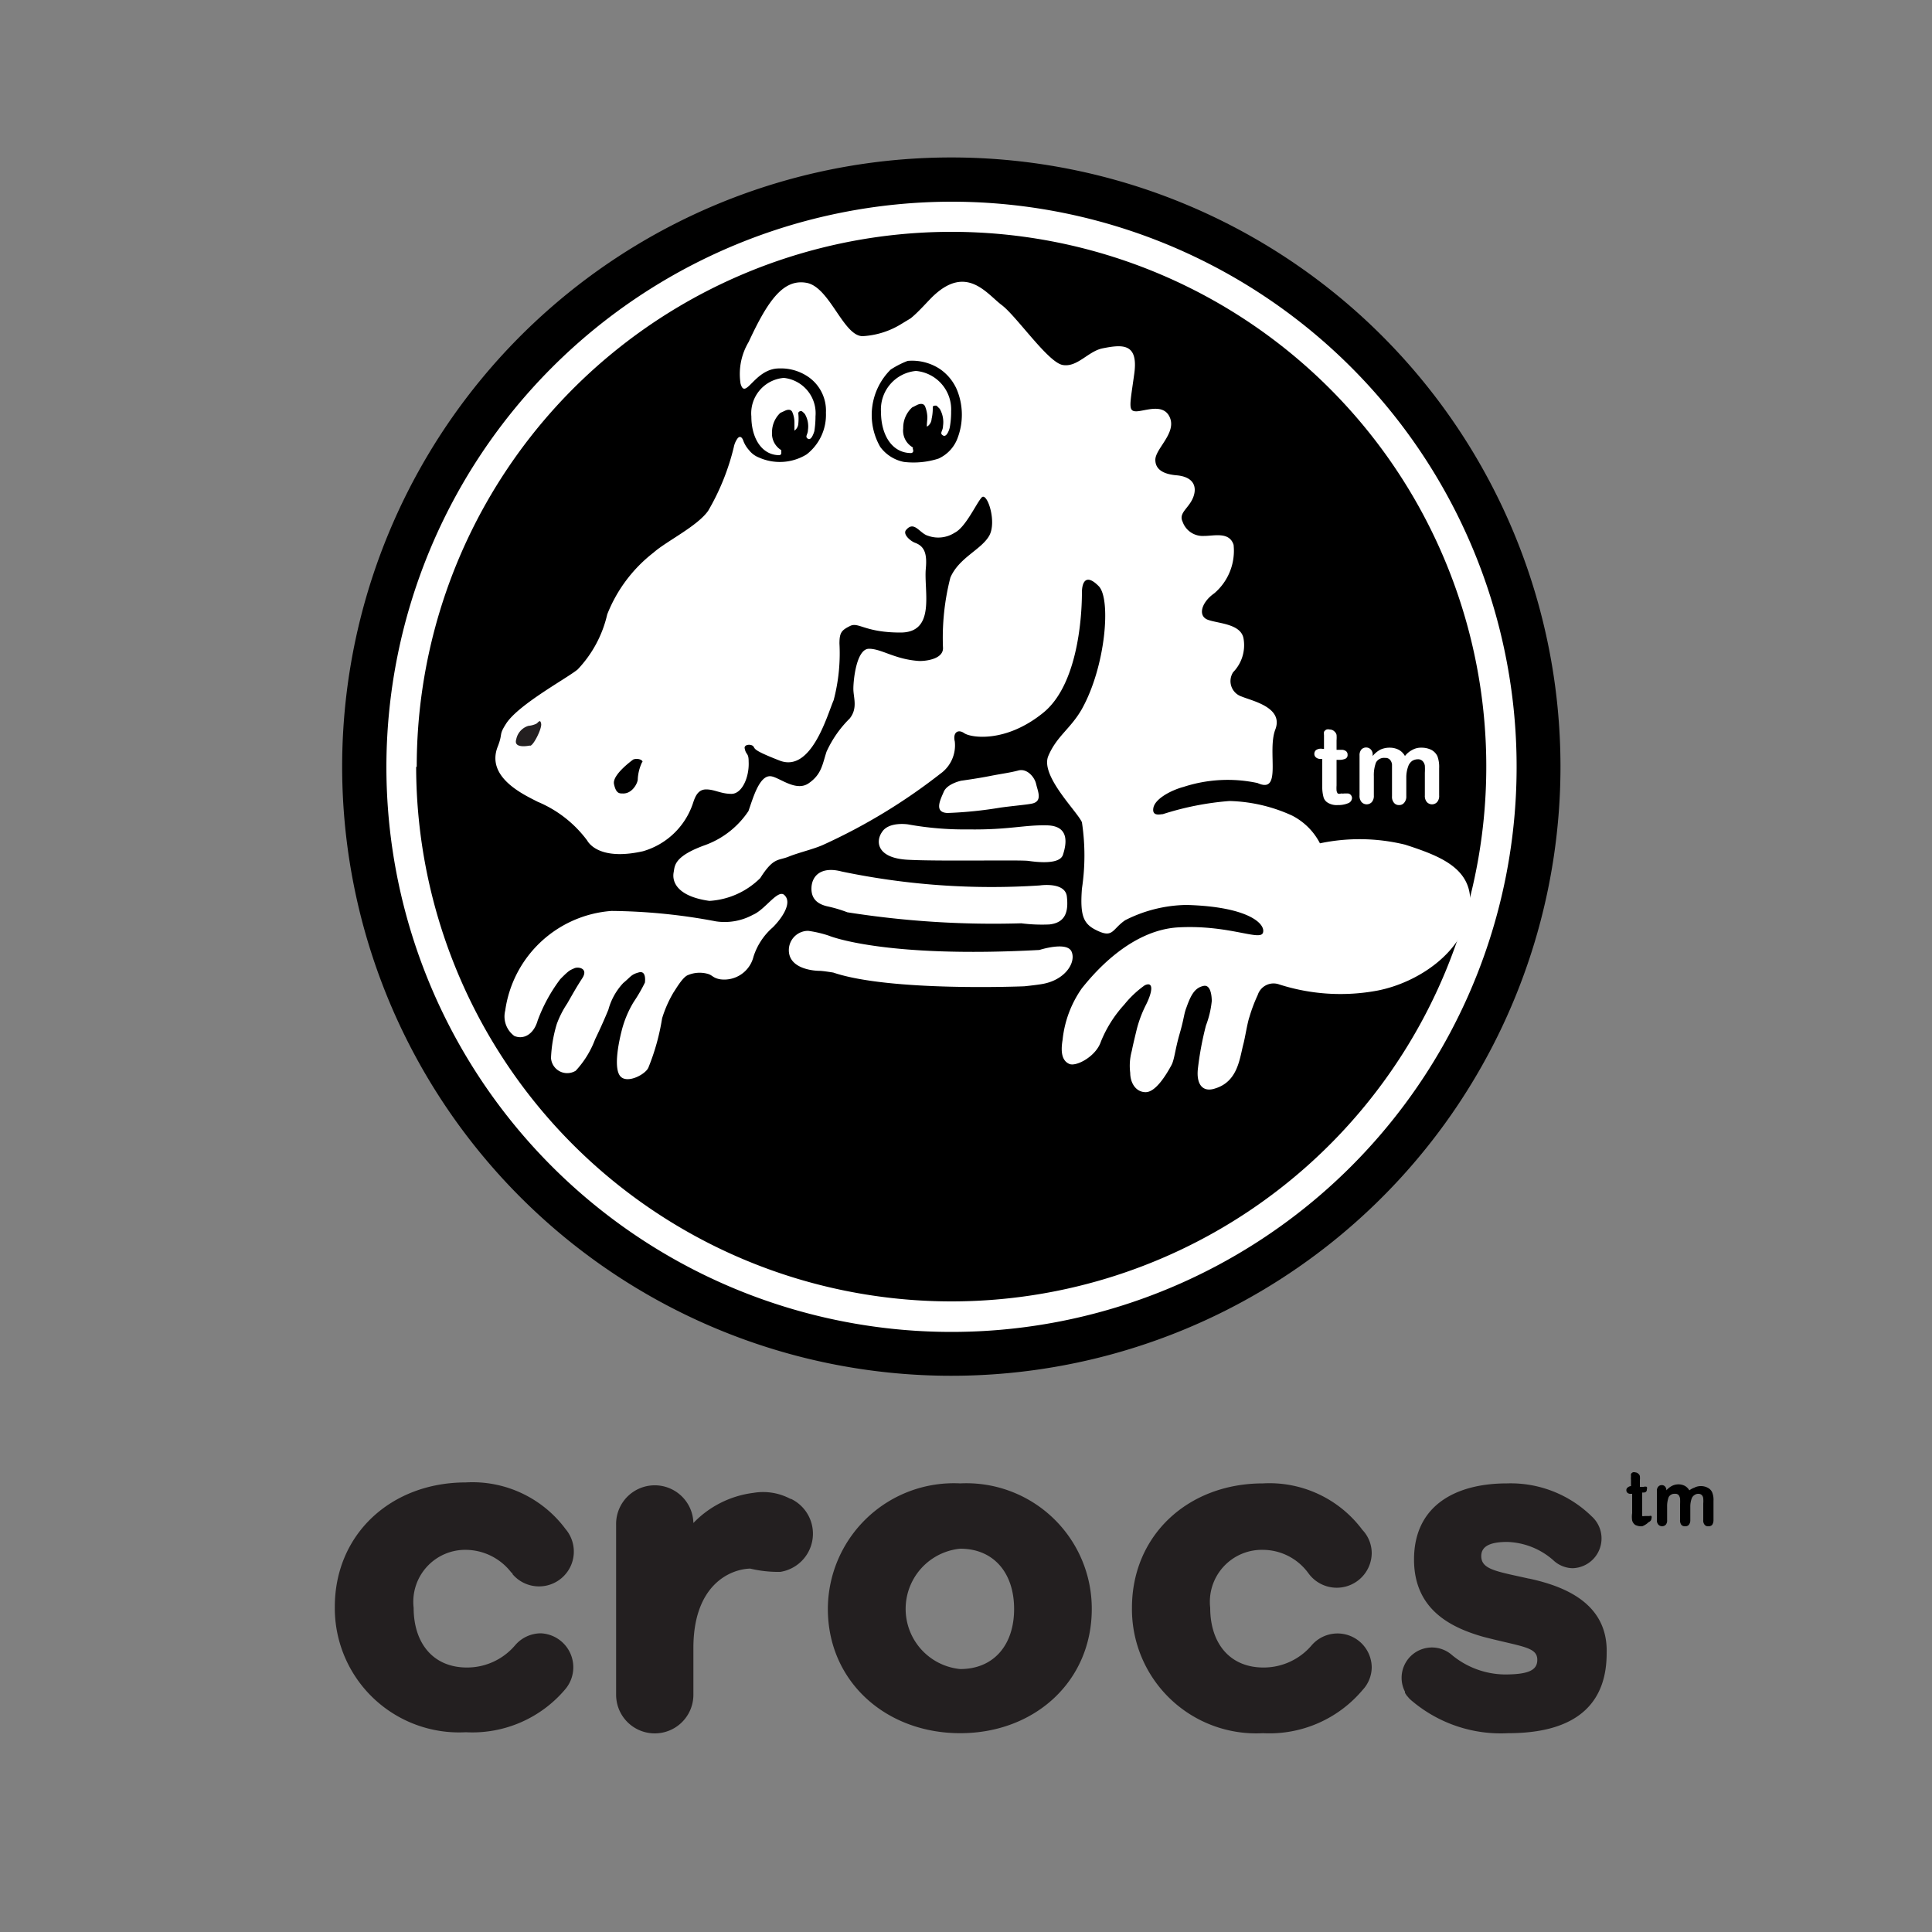
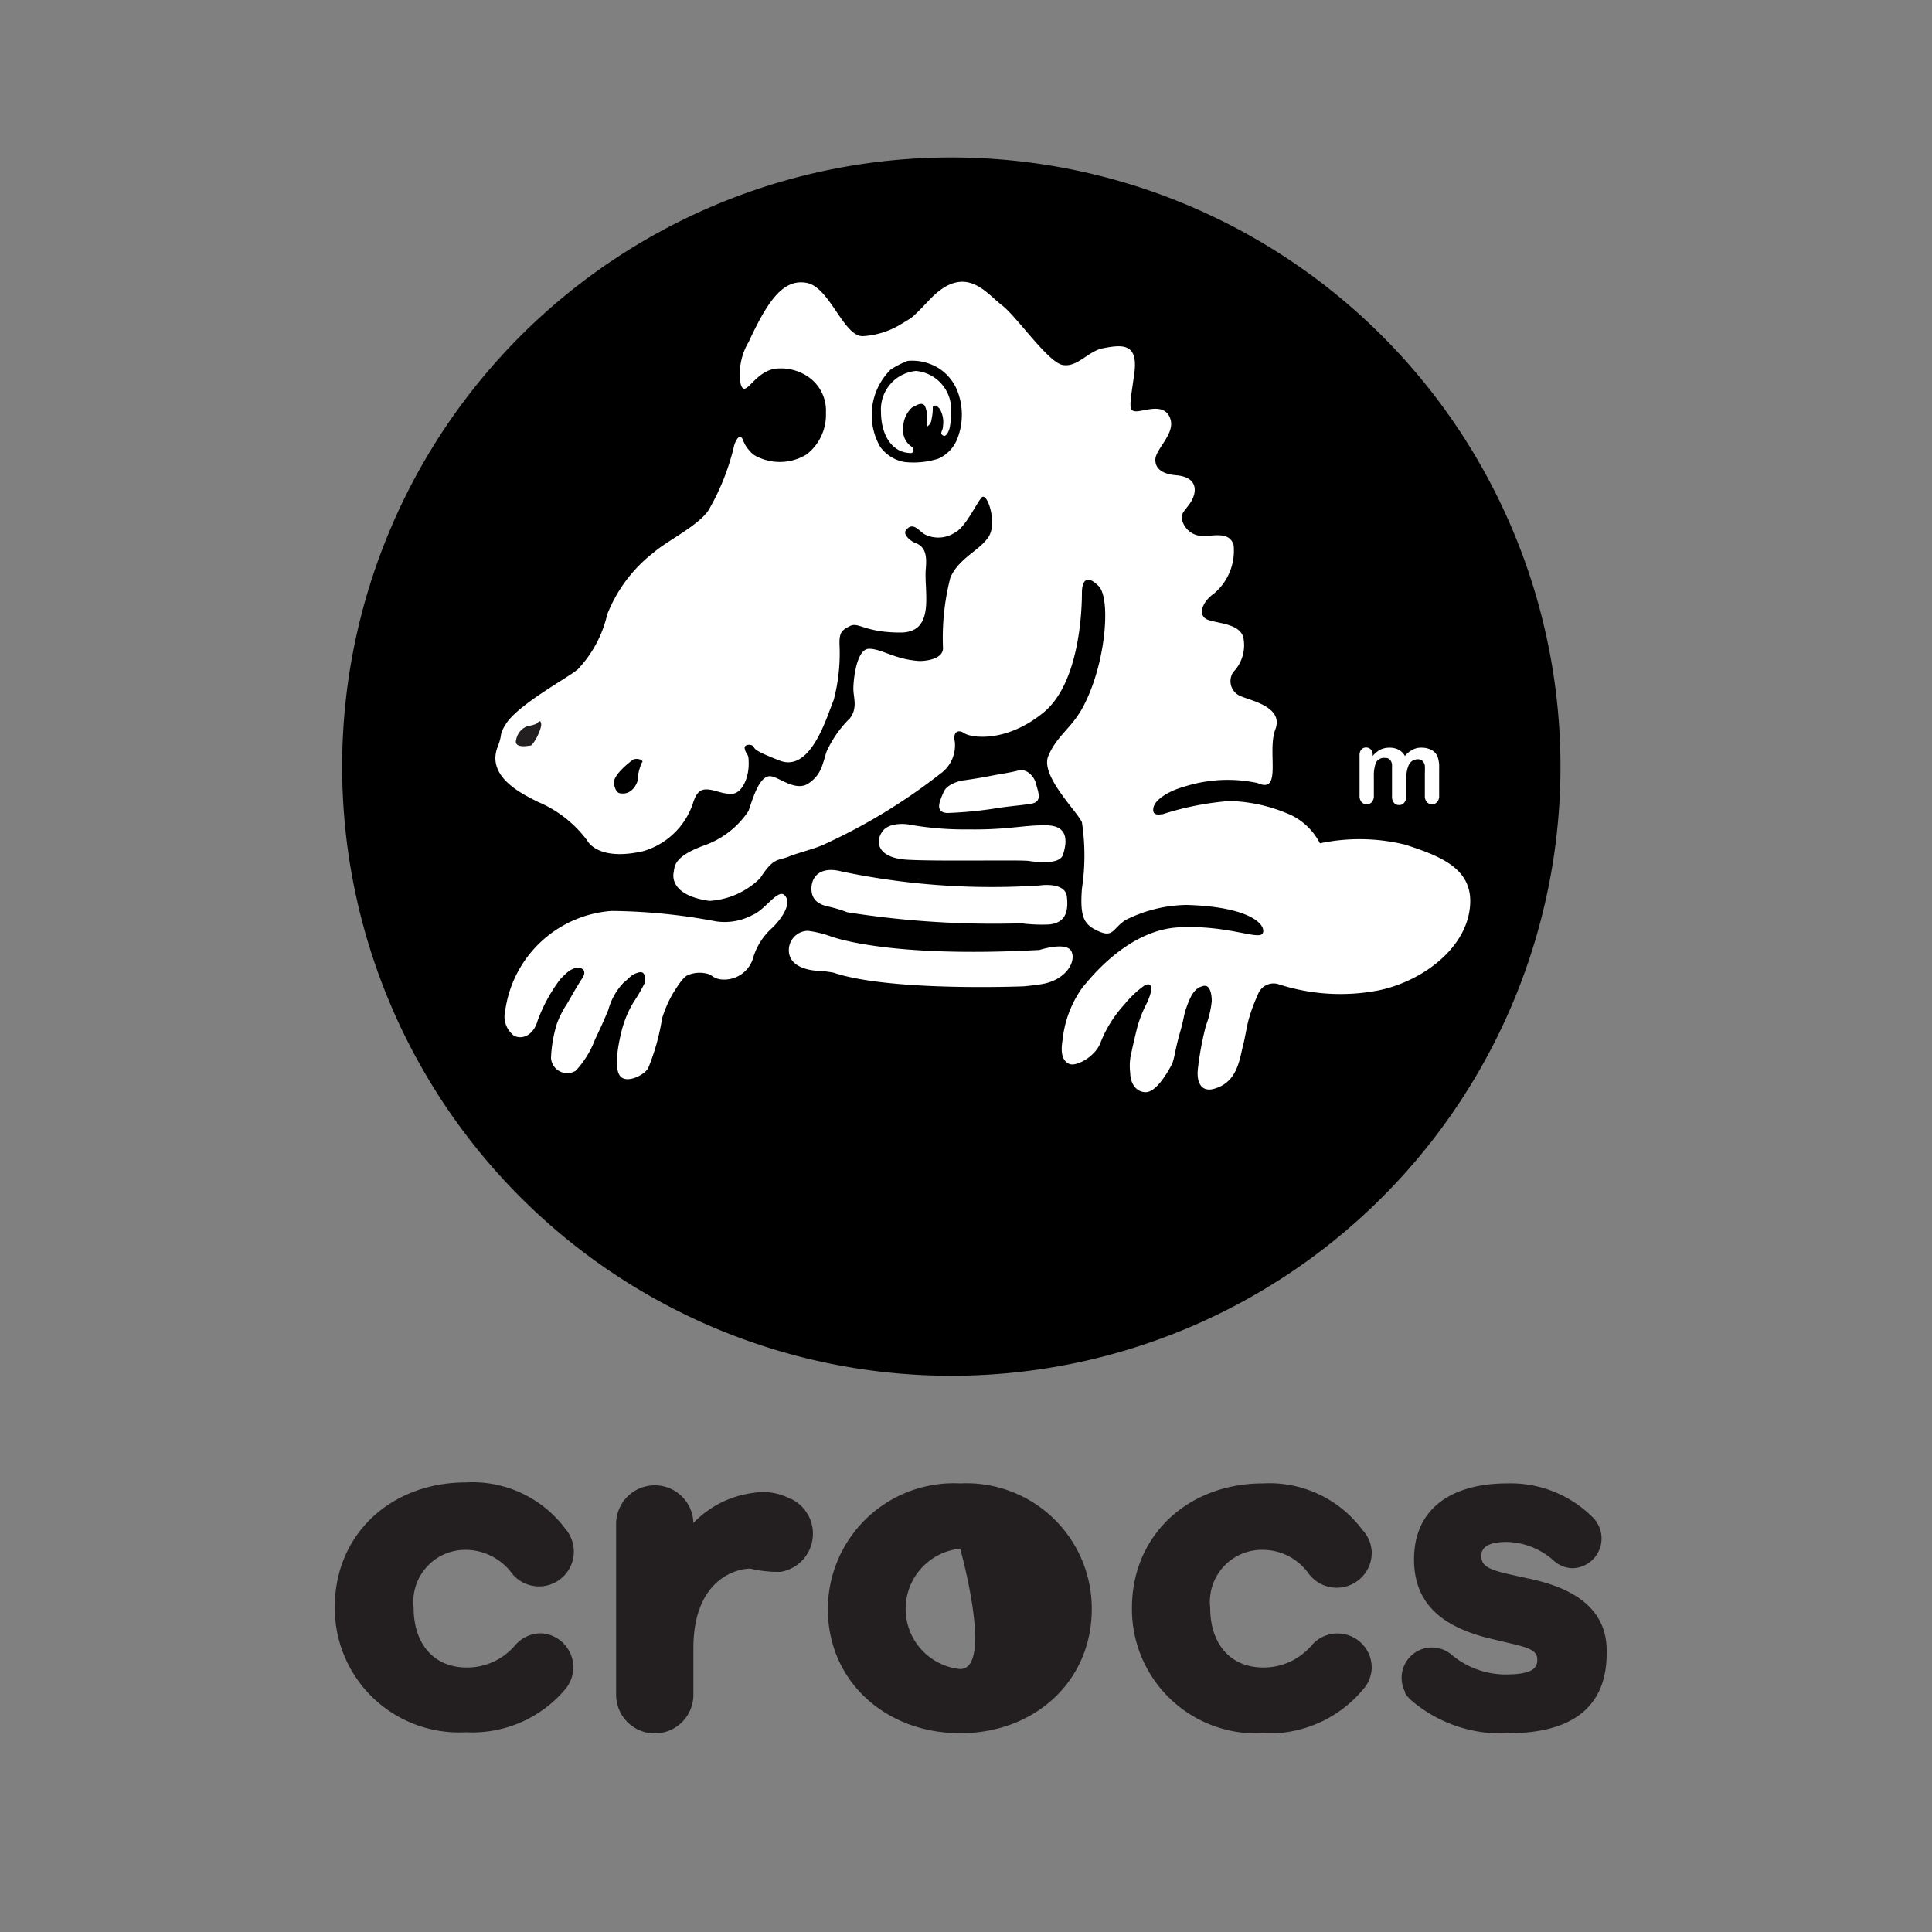
<svg xmlns="http://www.w3.org/2000/svg" id="Layer_1" data-name="Layer 1" viewBox="0 0 100 100">
  <rect x="0" y="0" width="100" height="100" fill="#808080" stroke="none" />
  <defs>
    <style>.cls-1{fill:#231f20;}.cls-2{fill:#fff;}</style>
  </defs>
-   <path class="cls-1" d="M24.14,80.22a3,3,0,0,1,2.33,1.18l0,0s.05,0,.06.08h0a1.8,1.8,0,1,0,2.74-2.34,6,6,0,0,0-5.16-2.41c-3.87,0-6.78,2.68-6.78,6.44a6.43,6.43,0,0,0,6.78,6.49,6.29,6.29,0,0,0,5.16-2.24h0A1.76,1.76,0,0,0,28,84.54a1.76,1.76,0,0,0-1.33.61,3.26,3.26,0,0,1-2.5,1.16c-1.77,0-2.76-1.28-2.76-3.09A2.69,2.69,0,0,1,24.14,80.22Zm55,1.49c-1.69-.38-2.47-.47-2.47-1.17,0-.49.43-.73,1.34-.73a3.78,3.78,0,0,1,2.38.94h0a1.5,1.5,0,0,0,1,.42,1.54,1.54,0,0,0,1-2.68A6,6,0,0,0,78,76.78c-2.65,0-4.81,1.14-4.81,3.94,0,2.59,1.9,3.52,3.58,4,2,.52,2.8.52,2.8,1.19,0,.52-.41.76-1.69.76a4.37,4.37,0,0,1-2.72-1l0,0h0a1.57,1.57,0,0,0-2.44,1.89.21.21,0,0,1,0,.06l.09.14.08.09a.81.81,0,0,0,.09.1s0,0,.08.07a7.13,7.13,0,0,0,5,1.69c3.9,0,5.1-1.86,5.1-4.13C83.24,83,81,82.11,79.16,81.71ZM49.7,76.78a6.52,6.52,0,0,0-6.85,6.5c0,3.75,3,6.43,6.85,6.43s6.81-2.68,6.81-6.43A6.49,6.49,0,0,0,49.7,76.78Zm0,9.61a3.13,3.13,0,0,1,0-6.23c1.74,0,2.79,1.26,2.79,3.12S51.44,86.39,49.7,86.39Zm15.68-6.17A2.92,2.92,0,0,1,67.7,81.4l0,0,.06.08h0A1.81,1.81,0,0,0,71,80.4a1.75,1.75,0,0,0-.48-1.21,6,6,0,0,0-5.15-2.41c-3.87,0-6.78,2.68-6.78,6.44a6.43,6.43,0,0,0,6.78,6.49,6.31,6.31,0,0,0,5.16-2.24h0A1.74,1.74,0,0,0,71,86.3a1.77,1.77,0,0,0-3.1-1.15,3.26,3.26,0,0,1-2.5,1.16c-1.77,0-2.76-1.28-2.76-3.09A2.69,2.69,0,0,1,65.38,80.22Z" />
+   <path class="cls-1" d="M24.14,80.22a3,3,0,0,1,2.33,1.18l0,0s.05,0,.06.08h0a1.8,1.8,0,1,0,2.74-2.34,6,6,0,0,0-5.16-2.41c-3.87,0-6.78,2.68-6.78,6.44a6.43,6.43,0,0,0,6.78,6.49,6.29,6.29,0,0,0,5.16-2.24h0A1.76,1.76,0,0,0,28,84.54a1.76,1.76,0,0,0-1.33.61,3.26,3.26,0,0,1-2.5,1.16c-1.77,0-2.76-1.28-2.76-3.09A2.69,2.69,0,0,1,24.14,80.22Zm55,1.49c-1.69-.38-2.47-.47-2.47-1.17,0-.49.43-.73,1.34-.73a3.78,3.78,0,0,1,2.38.94h0a1.5,1.5,0,0,0,1,.42,1.54,1.54,0,0,0,1-2.68A6,6,0,0,0,78,76.78c-2.65,0-4.81,1.14-4.81,3.94,0,2.59,1.9,3.52,3.58,4,2,.52,2.8.52,2.8,1.19,0,.52-.41.76-1.69.76a4.37,4.37,0,0,1-2.72-1l0,0h0a1.57,1.57,0,0,0-2.44,1.89.21.21,0,0,1,0,.06l.09.14.08.09a.81.81,0,0,0,.09.1s0,0,.08.07a7.13,7.13,0,0,0,5,1.69c3.9,0,5.1-1.86,5.1-4.13C83.24,83,81,82.11,79.16,81.71ZM49.7,76.78a6.52,6.52,0,0,0-6.85,6.5c0,3.75,3,6.43,6.85,6.43s6.81-2.68,6.81-6.43A6.49,6.49,0,0,0,49.7,76.78Zm0,9.61a3.13,3.13,0,0,1,0-6.23S51.44,86.39,49.7,86.39Zm15.68-6.17A2.92,2.92,0,0,1,67.7,81.4l0,0,.06.08h0A1.81,1.81,0,0,0,71,80.4a1.75,1.75,0,0,0-.48-1.21,6,6,0,0,0-5.15-2.41c-3.87,0-6.78,2.68-6.78,6.44a6.43,6.43,0,0,0,6.78,6.49,6.31,6.31,0,0,0,5.16-2.24h0A1.74,1.74,0,0,0,71,86.3a1.77,1.77,0,0,0-3.1-1.15,3.26,3.26,0,0,1-2.5,1.16c-1.77,0-2.76-1.28-2.76-3.09A2.69,2.69,0,0,1,65.38,80.22Z" />
  <path class="cls-1" d="M40.91,77.58A3,3,0,0,0,39,77.27a5.2,5.2,0,0,0-3.11,1.56v0h0a2,2,0,0,0-4,.1v8.79a2,2,0,0,0,4,0V85.3c0-3.26,1.89-4.08,2.94-4.11a6.25,6.25,0,0,0,1.56.17,2,2,0,0,0,.55-3.78Z" />
-   <path d="M84.42,76.92h0v-.31a1.15,1.15,0,0,1,0-.2.53.53,0,0,1,0-.12.24.24,0,0,1,.09-.08.2.2,0,0,1,.13,0,.25.25,0,0,1,.17.08.19.19,0,0,1,.07.12,1,1,0,0,1,0,.2v.35h.19a.29.29,0,0,1,.17,0,.19.19,0,0,1,0,.13.15.15,0,0,1-.08.15.47.47,0,0,1-.23,0H85v.94c0,.08,0,.14,0,.18a.28.28,0,0,0,0,.11.21.21,0,0,0,.12,0l.13,0h.12a.14.14,0,0,1,.11,0,.17.17,0,0,1,0,.12.21.21,0,0,1-.14.19A1,1,0,0,1,85,79a.72.72,0,0,1-.36-.07.42.42,0,0,1-.16-.23,1.29,1.29,0,0,1,0-.38v-1H84.4a.23.23,0,0,1-.16-.05.18.18,0,0,1-.06-.14.16.16,0,0,1,.06-.13A.3.3,0,0,1,84.42,76.92Z" />
-   <path d="M87.49,78v.68a.37.37,0,0,1-.08.25.24.24,0,0,1-.19.07.25.25,0,0,1-.19-.07.37.37,0,0,1-.07-.25v-.81a2.73,2.73,0,0,0,0-.31.44.44,0,0,0-.07-.17.22.22,0,0,0-.19-.07.34.34,0,0,0-.33.17,1.34,1.34,0,0,0-.08.5v.69a.33.33,0,0,1-.07.24.27.27,0,0,1-.38,0,.33.33,0,0,1-.08-.24V77.16a.31.31,0,0,1,.07-.21.23.23,0,0,1,.18-.08.21.21,0,0,1,.17.07.26.26,0,0,1,.07.2v0a1,1,0,0,1,.29-.23.74.74,0,0,1,.34-.08.7.7,0,0,1,.33.08.63.63,0,0,1,.23.23A1,1,0,0,1,87.7,77a.73.73,0,0,1,.33-.08.75.75,0,0,1,.37.09.49.49,0,0,1,.22.23,1,1,0,0,1,.07.44v1a.44.44,0,0,1-.07.25.27.27,0,0,1-.2.07.22.22,0,0,1-.19-.08.33.33,0,0,1-.07-.24v-.86a1.61,1.61,0,0,0,0-.26.29.29,0,0,0-.07-.17.25.25,0,0,0-.19-.07.33.33,0,0,0-.19.06.36.36,0,0,0-.14.16A1.23,1.23,0,0,0,87.49,78Z" />
  <path d="M28.06,38.15s-.43.66-.76.59-.5-.19-.26-.62a1.68,1.68,0,0,1,.66-.31c.22,0,.3,0,.36-.11S28.33,37.89,28.06,38.15Z" />
  <path d="M80.77,39.68A31.53,31.53,0,1,1,49.25,8.15,31.53,31.53,0,0,1,80.77,39.68Z" />
-   <path class="cls-2" d="M20,39.69A29.25,29.25,0,1,0,49.22,10.44,29.28,29.28,0,0,0,20,39.69Zm1.57,0A27.68,27.68,0,1,1,49.22,67.36,27.71,27.71,0,0,1,21.54,39.69Z" />
-   <path class="cls-2" d="M68.45,38.76h.08v-.43c0-.12,0-.21,0-.28a.84.84,0,0,1,0-.17.3.3,0,0,1,.13-.12.34.34,0,0,1,.17,0,.34.34,0,0,1,.25.11.32.32,0,0,1,.1.17,1.8,1.8,0,0,1,0,.28v.49h.26a.37.37,0,0,1,.23.07.22.22,0,0,1,.08.19.2.2,0,0,1-.11.2.75.75,0,0,1-.33.06h-.13v1.33a1.86,1.86,0,0,0,0,.26.34.34,0,0,0,.06.15.22.22,0,0,0,.17,0,.59.59,0,0,0,.17,0l.17,0a.21.21,0,0,1,.16.07.24.24,0,0,1,.07.17.3.3,0,0,1-.19.26,1.32,1.32,0,0,1-.55.1.87.87,0,0,1-.51-.12.48.48,0,0,1-.23-.31,2,2,0,0,1-.06-.54V39.28h-.09a.33.33,0,0,1-.24-.08.23.23,0,0,1-.08-.18.26.26,0,0,1,.08-.19A.44.44,0,0,1,68.45,38.76Z" />
  <path class="cls-2" d="M72.79,40.21v1a.48.48,0,0,1-.11.34.32.32,0,0,1-.27.12.32.32,0,0,1-.26-.12.48.48,0,0,1-.1-.34V40c0-.18,0-.32,0-.43a.44.44,0,0,0-.1-.24.31.31,0,0,0-.26-.1.47.47,0,0,0-.47.24,1.86,1.86,0,0,0-.11.7v1a.49.49,0,0,1-.1.34.36.36,0,0,1-.54,0,.49.49,0,0,1-.1-.34V39.11a.46.46,0,0,1,.09-.31.33.33,0,0,1,.25-.11.33.33,0,0,1,.24.1.36.36,0,0,1,.1.27v.07a1.32,1.32,0,0,1,.4-.33,1.12,1.12,0,0,1,.48-.1,1,1,0,0,1,.47.11.82.82,0,0,1,.32.32,1.15,1.15,0,0,1,.39-.32.9.9,0,0,1,.46-.11,1.13,1.13,0,0,1,.51.11.73.73,0,0,1,.32.33,1.59,1.59,0,0,1,.09.62v1.41a.48.48,0,0,1-.1.34.36.36,0,0,1-.54,0,.49.49,0,0,1-.1-.34V40a3.41,3.41,0,0,0,0-.37.45.45,0,0,0-.11-.23.33.33,0,0,0-.26-.1.57.57,0,0,0-.28.08.6.6,0,0,0-.19.23A1.67,1.67,0,0,0,72.79,40.21Z" />
  <path class="cls-2" d="M55.47,49.27c-.22-.57-1.67-.1-1.67-.1-8.1.44-10.9-.74-10.9-.74a5.87,5.87,0,0,0-1.07-.25,1,1,0,0,0-1,1c0,1,1.37,1.07,1.57,1.07s.73.09.73.09c2.95,1,9.89.71,9.89.71s.58-.06.88-.11C55.12,50.75,55.7,49.83,55.47,49.27Zm17.26-5.55a9.94,9.94,0,0,0-4.41-.07,3.32,3.32,0,0,0-1.45-1.44,8.26,8.26,0,0,0-3.23-.75,15.05,15.05,0,0,0-3.45.68c-.12,0-.58.14-.49-.33s.92-.91,1.56-1.08a7.37,7.37,0,0,1,3.83-.2c1.3.59.48-1.62.92-2.77s-1.2-1.48-1.75-1.71a.84.84,0,0,1-.43-1.26,2,2,0,0,0,.54-1.71c-.11-.8-1.31-.8-1.85-1s-.33-.91.33-1.37a2.89,2.89,0,0,0,1-2.51c-.22-.69-1-.46-1.53-.46A1.1,1.1,0,0,1,61.21,27c-.22-.46.33-.69.55-1.26s0-1.07-.88-1.14c-.54-.05-1.08-.23-1.08-.8s1.08-1.37.76-2.17-1.31-.34-1.75-.34-.32-.35-.1-1.95-.63-1.51-1.64-1.31c-.75.15-1.31,1-2.07.86s-2.39-2.53-3.15-3.1-1.79-2.08-3.49-.52c-.27.24-.81.88-1.23,1.21l-.43.26a4.26,4.26,0,0,1-2.05.66c-1,0-1.7-2.54-2.9-2.76s-2,.9-3,3.06a3.23,3.23,0,0,0-.42,2.15c.25.91.72-.78,2-.78a2.5,2.5,0,0,1,1.42.38,2.12,2.12,0,0,1,1,1.91,2.59,2.59,0,0,1-1,2.16,2.65,2.65,0,0,1-2.47.16,1.2,1.2,0,0,1-.51-.38,1.53,1.53,0,0,1-.29-.47c-.06-.19-.18-.3-.31-.13a1.15,1.15,0,0,0-.19.45,12.18,12.18,0,0,1-1.32,3.28c-.55.8-2.18,1.59-2.83,2.17a7.53,7.53,0,0,0-2.4,3.2,6.11,6.11,0,0,1-1.53,2.85c-.54.45-3.05,1.8-3.7,2.8-.41.64-.15.46-.44,1.2-.63,1.61,1.42,2.51,2.07,2.85a6.14,6.14,0,0,1,2.56,2c.2.35.93,1,2.89.56a3.85,3.85,0,0,0,2.58-2.46c.11-.34.25-.74.69-.74s.76.23,1.31.23.93-.87.89-1.67c0-.48-.14-.31-.21-.71,0-.2.37-.2.46-.07s0,.2,1.36.73C42,40,42.82,37,43.15,36.24a9.5,9.5,0,0,0,.3-2.93c0-.57.11-.69.55-.91s.76.34,2.61.34,1.2-2.17,1.31-3.31c.07-.76-.06-1.16-.57-1.34-.23-.09-.64-.44-.45-.66.42-.5.7.18,1.13.3a1.57,1.57,0,0,0,1.39-.16c.56-.28,1.11-1.51,1.39-1.82s.81,1.28.38,2-1.56,1.12-2,2.15a12.55,12.55,0,0,0-.38,3.65c0,.6-1,.68-1.27.66-1.24-.09-1.91-.63-2.56-.63s-.81,1.61-.81,2.07.24,1-.19,1.54a5.75,5.75,0,0,0-1.2,1.72c-.22.68-.26,1.17-.92,1.63s-1.51-.3-1.95-.36c-.6-.08-.93,1.12-1.17,1.8a4.57,4.57,0,0,1-2.21,1.75c-1.66.59-1.6,1.09-1.66,1.41-.11.57.27,1.27,1.85,1.49a4.08,4.08,0,0,0,2.63-1.18c.69-1.09.93-.89,1.47-1.11s1.35-.4,1.85-.64a29.94,29.94,0,0,0,6-3.65,1.8,1.8,0,0,0,.75-1.67c-.11-.46.16-.66.49-.43s2.13.53,4.09-1.06S56,31.25,56,30.68s.22-1,.87-.34.36,4.18-.89,6.39c-.58,1-1.29,1.38-1.72,2.4S55.76,42,56,42.56A11.47,11.47,0,0,1,56,46c-.11,1.48.1,1.86.86,2.2s.72-.12,1.38-.57a7.22,7.22,0,0,1,3.18-.79c3.24.09,4.1,1,3.95,1.44S63.61,47.86,61,48s-4.57,2.62-5,3.15a5.64,5.64,0,0,0-1,2.67c-.12.7,0,1.1.35,1.25s1.37-.38,1.63-1.15A6.37,6.37,0,0,1,58.19,52,5.31,5.31,0,0,1,59.25,51c.46-.22.42.3.07,1a6.15,6.15,0,0,0-.49,1.31c-.14.58-.19.79-.25,1.09a2.9,2.9,0,0,0-.08,1.13c0,.52.29,1,.8,1s1.05-.87,1.34-1.41c.15-.29.18-.79.42-1.62s.21-1,.36-1.38c.23-.65.44-1,.88-1.09s.42.79.42.79a4.91,4.91,0,0,1-.3,1.26A16.26,16.26,0,0,0,62,55.34c-.08.8.26,1.21.89,1,1.19-.36,1.27-1.56,1.47-2.31.08-.3.21-1.12.31-1.39a8,8,0,0,1,.43-1.14.86.86,0,0,1,1.1-.55,10.37,10.37,0,0,0,5.11.32c2.13-.42,4.42-2,4.75-4.13S74.64,44.34,72.73,43.72Zm-39.5-4.26a2.32,2.32,0,0,0-.22.88c0,.18-.28.76-.79.73-.16,0-.34,0-.44-.49s1-1.27,1-1.27C33.07,39.21,33.34,39.39,33.23,39.46Zm16.34-16.8a1.88,1.88,0,0,1-1,1.08,4.25,4.25,0,0,1-1.78.17,2,2,0,0,1-1.23-.78,3.31,3.31,0,0,1,.54-4,4.6,4.6,0,0,1,.88-.45,2.62,2.62,0,0,1,1.67.42,2.49,2.49,0,0,1,.87,1.05A3.4,3.4,0,0,1,49.57,22.66ZM45.65,43.07c-.34.49-.26,1.34,1.32,1.43s5.84,0,6.26.06,1.62.21,1.79-.32.37-1.49-.82-1.52-2,.24-4.08.21A16.34,16.34,0,0,1,47,42.67S46,42.51,45.65,43.07Zm6.14-1.27c.65-.09,1.49-.16,1.68-.22.49-.14.24-.64.16-1s-.47-.82-.92-.7-.89.17-1.49.29-1.47.24-1.47.24-.72.15-.9.57-.52,1.07.19,1.1A21,21,0,0,0,51.79,41.8ZM42,46c0,.62.44.83.86.92a6.92,6.92,0,0,1,1,.3,48.58,48.58,0,0,0,9,.57,8.45,8.45,0,0,0,1.45.06c.85-.09,1-.68.91-1.45s-1.4-.57-1.4-.57a37.93,37.93,0,0,1-10.25-.72C42.47,44.82,42,45.36,42,46Z" />
-   <path class="cls-2" d="M40.57,19.56a1.84,1.84,0,0,0-1.68,2c0,1.09.52,2,1.45,2a.11.11,0,0,0,.1-.1c0-.07,0-.16,0-.16a1,1,0,0,1-.48-.93,1.37,1.37,0,0,1,.43-1l.24-.11s.28-.15.38.07a1.38,1.38,0,0,1,.11.51c0,.18,0,.5,0,.45a.48.48,0,0,0,.2-.36,2.49,2.49,0,0,0,0-.53.11.11,0,0,1,.08-.11.14.14,0,0,1,.11,0,1,1,0,0,1,.15.14,1.26,1.26,0,0,1,.16.82c0,.24-.18.35,0,.46s.31-.33.33-.39a4.81,4.81,0,0,0,.06-.77A1.84,1.84,0,0,0,40.57,19.56Z" />
  <path class="cls-2" d="M47.41,19.2a2,2,0,0,0-1.81,2.12c0,1.18.56,2.13,1.56,2.13a.12.12,0,0,0,.11-.1c0-.09-.06-.18,0-.18a1,1,0,0,1-.52-1,1.43,1.43,0,0,1,.46-1.08l.26-.13s.3-.16.41.07a1.66,1.66,0,0,1,.12.56c0,.2-.06.54,0,.48a.5.5,0,0,0,.22-.39,2.4,2.4,0,0,0,.06-.56c0-.06,0-.11.08-.12a.3.3,0,0,1,.12,0l.16.16a1.38,1.38,0,0,1,.17.89c0,.26-.2.37,0,.49s.34-.35.35-.42a4.43,4.43,0,0,0,.07-.83A2,2,0,0,0,47.41,19.2Z" />
  <path class="cls-1" d="M27.42,38.59s-.86.19-.7-.32a.91.91,0,0,1,.63-.7,1.23,1.23,0,0,0,.41-.11c.11-.07.2-.26.25,0S27.56,38.69,27.42,38.59Z" />
  <path class="cls-2" d="M40.62,46.35c-.33-.39-1,.73-1.65,1a3.06,3.06,0,0,1-1.91.34,30.19,30.19,0,0,0-5.41-.54,6,6,0,0,0-5.5,5.16,1.25,1.25,0,0,0,.47,1.31c.46.2,1-.06,1.21-.8A8.33,8.33,0,0,1,29,50.68c.48-.49.51-.46.72-.56s.75,0,.42.51-.47.77-.78,1.31A5,5,0,0,0,28.82,53a7,7,0,0,0-.3,1.76.84.84,0,0,0,1.28.66,4.92,4.92,0,0,0,1-1.62c.28-.58.51-1.1.69-1.54a3.26,3.26,0,0,1,.77-1.38c.4-.33.4-.44.81-.55s.31.53.31.53a8.27,8.27,0,0,1-.58,1,5.42,5.42,0,0,0-.62,1.48c-.19.74-.42,2-.06,2.38s1.29-.11,1.44-.46a11.56,11.56,0,0,0,.71-2.55,6.14,6.14,0,0,1,.59-1.34c.1-.14.47-.8.75-.9a1.57,1.57,0,0,1,1-.07c.28.07.27.22.68.29A1.56,1.56,0,0,0,39,49.52,3.36,3.36,0,0,1,40,48C40.49,47.51,41,46.74,40.62,46.35Z" />
</svg>